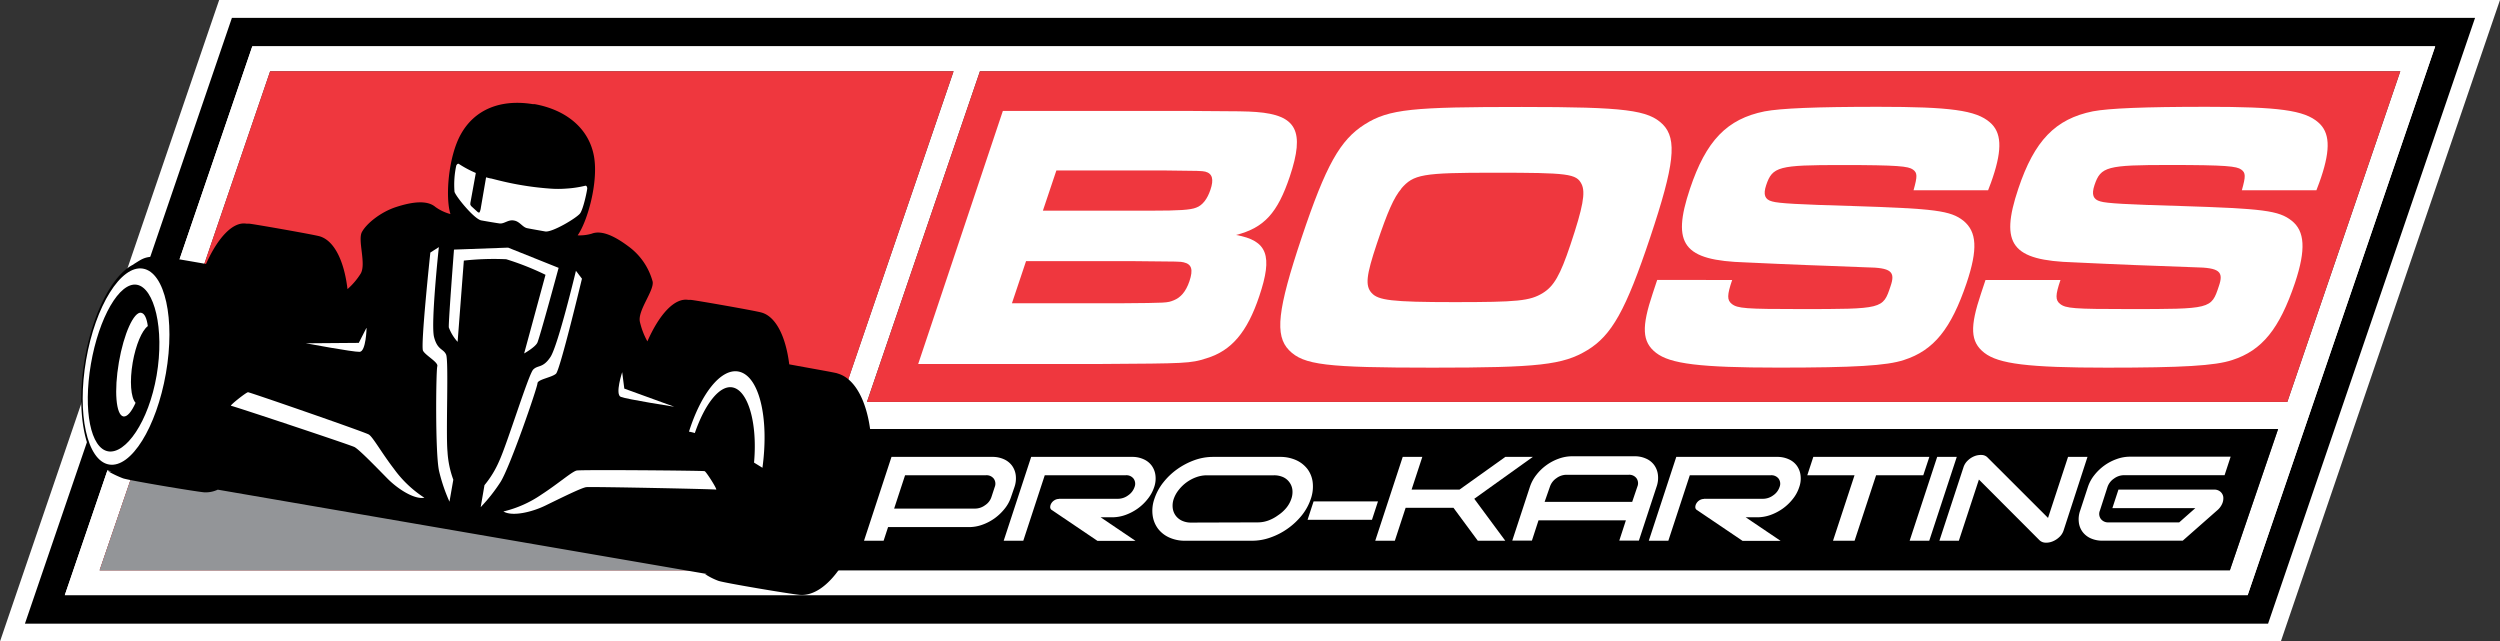
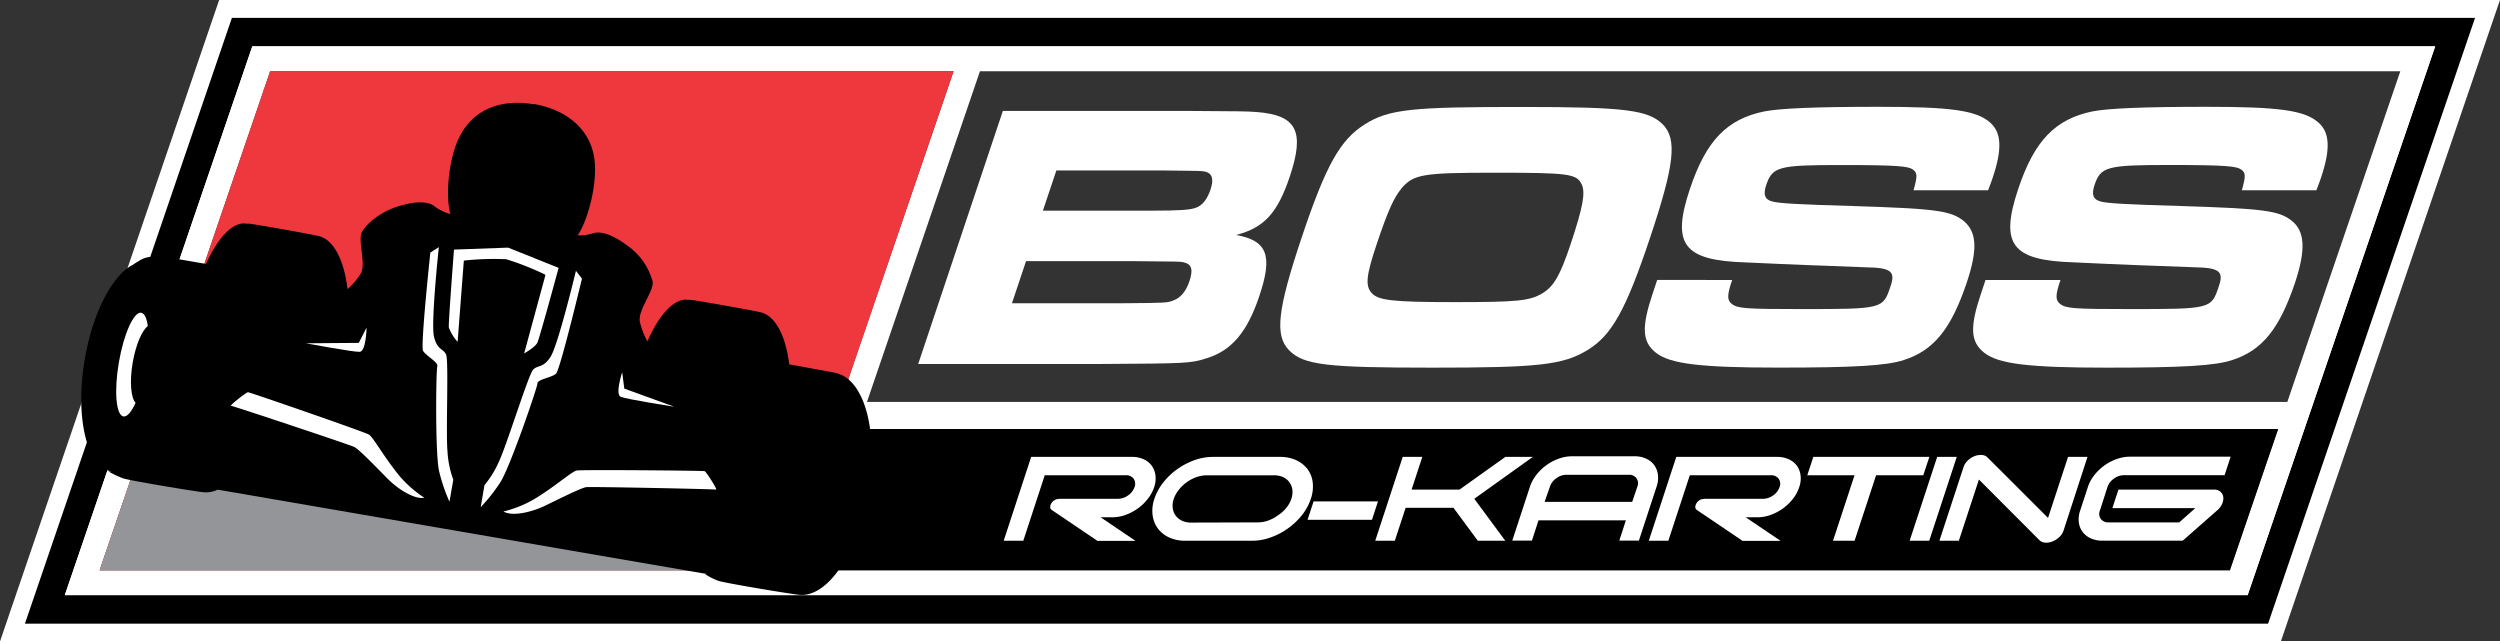
<svg xmlns="http://www.w3.org/2000/svg" viewBox="0 0 482.17 123.72">
  <rect x="0" y="0" width="482.17" height="123.72" fill="#333333" stroke="none" />
  <defs>
    <style>.cls-1{fill:none;}.cls-2{fill:#fff;}.cls-3{fill:#ef373e;}.cls-4{fill:#939598;}.cls-5{clip-path:url(#clip-path);}</style>
    <clipPath id="clip-path" transform="translate(0)">
      <rect class="cls-1" width="482.17" height="123.72" />
    </clipPath>
  </defs>
  <g id="Layer_2" data-name="Layer 2">
    <g id="Layer_1-2" data-name="Layer 1">
      <path d="M2.4,122,43.5,1.72H479.76L438.67,122Zm429.88-8.94,35-102.41H49.89l-35,102.41Z" transform="translate(0)" />
      <path class="cls-2" d="M51.12,12.37H464.87l-33.82,99H17.3ZM48.66,8.94,12.5,114.78h421L469.67,8.94Zm-3.93-5.5H477.36L437.44,120.28H4.81ZM42.27,0l-.8,2.33L1.55,119.17,0,123.72H439.9l.79-2.33L480.61,4.55,482.17,0Z" transform="translate(0)" />
      <path class="cls-2" d="M48.66,8.94,12.5,114.78h421L469.67,8.94Zm414.28,4.81L441.15,77.52H167.21L189,13.75ZM19.22,110,52.1,13.75H183.91L151,110Zm136.9,0,9.31-27.23H439.37L430.07,110Z" transform="translate(0)" />
      <polygon class="cls-3" points="52.1 13.75 19.22 109.97 151.04 109.97 183.91 13.75 52.1 13.75" />
-       <polygon class="cls-3" points="441.15 77.52 462.94 13.75 189 13.75 167.21 77.52 441.15 77.52" />
      <polygon class="cls-4" points="30.31 77.52 19.22 109.97 151.04 109.97 162.12 77.52 30.31 77.52" />
      <polygon points="165.43 82.74 156.12 109.97 430.07 109.97 439.37 82.74 165.43 82.74" />
      <g class="cls-5">
        <path class="cls-2" d="M193.42,21.39h35.15c11.57.07,11.57.07,13.72.21,7.8.59,9.41,3.66,6.47,12.45-2.35,7-4.92,9.88-10.37,11.27,6.09,1.09,7.11,4,4.49,11.78-2.32,6.95-5.36,10.54-10.18,12-3.1,1-3.94,1-20.39,1.1H177.09Zm28.71,19.24c5.28,0,7.46-.14,8.56-.58,1.25-.44,2.17-1.69,2.76-3.44.69-2,.4-3.15-1-3.51-.76-.15-1-.15-7.71-.22h-21l-2.6,7.75Zm-5.9,17.86c8.9-.07,8.9-.07,10.17-.58s2.3-1.61,3-3.66c.76-2.27.45-3.3-1.12-3.66-.68-.15-.68-.15-9.32-.22H197.89l-2.72,8.12Z" transform="translate(0)" />
        <path class="cls-2" d="M320.71,24c2.79,2.85,2.25,7.75-2.45,21.81s-7.42,18.88-12.12,21.73-9.41,3.37-29.89,3.37-24.84-.51-27.63-3.36-2.25-7.76,2.43-21.74S258.47,27,263.19,24s9.35-3.37,30.33-3.37c20,0,24.38.59,27.19,3.37M270.28,36.39c-1.44,1.68-2.67,4.46-4.73,10.61s-2.27,8.12-1,9.51,3.74,1.76,15.92,1.76,14.6-.22,17.1-1.76c2.13-1.31,3.35-3.44,5.31-9.29,2.45-7.32,2.94-10.1,2.16-11.71-1-2-2.5-2.2-16.8-2.2-14,0-15.58.3-18,3.08" transform="translate(0)" />
        <path class="cls-2" d="M334.08,54c-1,2.93-1,3.88-.08,4.61,1.1.88,2.67,1,13.16,1,16,0,16,0,17.46-4.39,1-2.86.1-3.59-4.64-3.66l-7.75-.3-3.84-.14c-3.48-.15-7.32-.29-11.72-.51-12-.37-14.33-3.44-10.73-14.2,3.11-9.3,7.15-13.47,14.39-14.93,3.13-.59,9.83-.88,21.87-.88,13.93,0,18.92.66,21.59,3,2.22,1.9,2.42,5.05.56,10.61-.15.44-.49,1.46-.91,2.49H369.06c.76-2.71.76-3.37-.12-4s-2.79-.87-13.79-.87c-12.11,0-13.31.29-14.51,3.88-.61,1.83-.27,2.78,1.15,3.14,1.2.37,5.16.59,15.41.88,16,.51,19,.88,21.49,2.85,2.59,2.13,2.79,5.49.61,12-3,8.85-6.32,13-12.09,14.85-3.3,1.1-9.59,1.47-24.19,1.47-15.19,0-20.89-.73-23.62-2.85s-2.81-5-.63-11.5l.85-2.56Z" transform="translate(0)" />
        <path class="cls-2" d="M397.4,54c-1,2.93-1,3.88-.08,4.61,1.1.88,2.67,1,13.16,1,16,0,16,0,17.46-4.4,1-2.85.1-3.58-4.64-3.66l-7.76-.29-3.83-.14c-3.48-.15-7.32-.3-11.72-.52-12-.36-14.33-3.44-10.73-14.19,3.11-9.3,7.15-13.47,14.39-14.94,3.13-.58,9.83-.87,21.86-.87,13.94,0,18.93.65,21.6,3,2.22,1.9,2.42,5.05.56,10.61-.15.44-.5,1.46-.91,2.49H432.38c.76-2.71.76-3.37-.12-4s-2.79-.88-13.8-.88c-12.1,0-13.3.3-14.5,3.88-.61,1.83-.27,2.78,1.15,3.15,1.2.37,5.16.59,15.41.88,16,.51,19,.87,21.49,2.85s2.79,5.49.61,12c-3,8.86-6.32,13-12.09,14.86-3.3,1.1-9.59,1.47-24.19,1.47-15.19,0-20.88-.73-23.62-2.86s-2.81-5-.63-11.49l.85-2.56Z" transform="translate(0)" />
-         <path class="cls-2" d="M195,95.85a7,7,0,0,1-1.23,2.26,9.86,9.86,0,0,1-1.92,1.84,9.5,9.5,0,0,1-2.38,1.25,7.56,7.56,0,0,1-2.58.46H171.28l-.86,2.63h-3.78l5.3-16.17,19.42,0a5.31,5.31,0,0,1,2.28.46,3.89,3.89,0,0,1,1.56,1.25,4,4,0,0,1,.71,1.86,5.07,5.07,0,0,1-.26,2.27Zm-6.94,2.24a3.25,3.25,0,0,0,1.93-.65,3,3,0,0,0,1.23-1.59l.63-1.92a1.67,1.67,0,0,0-.18-1.61,1.75,1.75,0,0,0-1.5-.66H174.56l-2.11,6.43Z" transform="translate(0)" />
        <path class="cls-2" d="M204.24,96.2h11.4a3.31,3.31,0,0,0,1.94-.66,3.2,3.2,0,0,0,1.24-1.61,1.7,1.7,0,0,0-.19-1.61,1.73,1.73,0,0,0-1.5-.66H201.5l-4.14,12.63h-3.78l5.3-16.17,19.43,0a5.23,5.23,0,0,1,2.27.46,3.82,3.82,0,0,1,1.56,1.25,4,4,0,0,1,.71,1.86,5.05,5.05,0,0,1-.25,2.27,7.32,7.32,0,0,1-1.24,2.27,9.4,9.4,0,0,1-1.93,1.85,9.73,9.73,0,0,1-2.37,1.24,7.79,7.79,0,0,1-2.58.45h-2.2l6.73,4.55h-7.34l-8.77-5.93a.65.65,0,0,1-.35-.58,1.42,1.42,0,0,1,.21-.72,1.78,1.78,0,0,1,.61-.61,1.64,1.64,0,0,1,.87-.25" transform="translate(0)" />
        <path class="cls-2" d="M228.62,104.29a7.23,7.23,0,0,1-3.15-.64,5.59,5.59,0,0,1-2.17-1.74,5.51,5.51,0,0,1-1-2.56,6.89,6.89,0,0,1,.35-3.15,10.31,10.31,0,0,1,1.71-3.15,13.16,13.16,0,0,1,2.7-2.57,13.93,13.93,0,0,1,3.31-1.73,10.57,10.57,0,0,1,3.56-.63h12.9a7.49,7.49,0,0,1,3.16.63,5.74,5.74,0,0,1,2.19,1.73,5.33,5.33,0,0,1,1,2.57,7.19,7.19,0,0,1-.36,3.15,10.31,10.31,0,0,1-1.71,3.15,13.41,13.41,0,0,1-2.7,2.56,13.22,13.22,0,0,1-3.33,1.74,10.45,10.45,0,0,1-3.58.64Zm14-3.54a5.93,5.93,0,0,0,2-.36,7.5,7.5,0,0,0,1.86-1A7.17,7.17,0,0,0,248.05,98a5.47,5.47,0,0,0,1-1.77,4,4,0,0,0,.21-1.77,3,3,0,0,0-.57-1.44,3.05,3.05,0,0,0-1.22-1,4.28,4.28,0,0,0-1.78-.35H232.76a6.06,6.06,0,0,0-2,.35,7.55,7.55,0,0,0-3.38,2.42,5.88,5.88,0,0,0-1,1.77,4,4,0,0,0-.2,1.77,3.09,3.09,0,0,0,.56,1.45,3.13,3.13,0,0,0,1.23,1,4.11,4.11,0,0,0,1.77.36Z" transform="translate(0)" />
        <polygon class="cls-2" points="252.19 100.25 253.35 96.7 265.77 96.7 264.61 100.25 252.19 100.25" />
        <polygon class="cls-2" points="272.25 94.43 281.49 94.43 290.33 88.12 295.63 88.12 284.34 96.2 290.32 104.29 285.02 104.29 280.33 97.94 271.1 97.94 269.02 104.29 265.24 104.29 270.54 88.12 274.32 88.12 272.25 94.43" />
        <path class="cls-2" d="M303.22,88h12a5.26,5.26,0,0,1,2.27.46,3.82,3.82,0,0,1,1.56,1.25,4,4,0,0,1,.71,1.86,5.05,5.05,0,0,1-.25,2.27l-3.42,10.42h-3.78l1.27-3.9H296.73l-1.27,3.9h-3.79l3.42-10.42a7.55,7.55,0,0,1,1.24-2.27,9.46,9.46,0,0,1,1.93-1.86,9.33,9.33,0,0,1,2.38-1.25,7.56,7.56,0,0,1,2.58-.46m-5.31,8.79H314.8l1-2.95a1.67,1.67,0,0,0-.18-1.61,1.73,1.73,0,0,0-1.5-.66h-12a3.29,3.29,0,0,0-1.94.66,3.24,3.24,0,0,0-1.24,1.61Z" transform="translate(0)" />
        <path class="cls-2" d="M328.64,96.2h11.41a3.31,3.31,0,0,0,1.94-.66,3.13,3.13,0,0,0,1.23-1.61,1.67,1.67,0,0,0-.18-1.61,1.75,1.75,0,0,0-1.5-.66H325.91l-4.14,12.63H318l5.3-16.17,19.42,0a5.27,5.27,0,0,1,2.28.46,3.82,3.82,0,0,1,1.56,1.25,4,4,0,0,1,.71,1.86,4.93,4.93,0,0,1-.26,2.27,7.09,7.09,0,0,1-1.23,2.27,9.4,9.4,0,0,1-1.93,1.85,9.73,9.73,0,0,1-2.37,1.24,7.79,7.79,0,0,1-2.58.45h-2.21l6.74,4.55h-7.34l-8.77-5.93a.65.65,0,0,1-.35-.58,1.42,1.42,0,0,1,.21-.72,1.84,1.84,0,0,1,.6-.61,1.69,1.69,0,0,1,.87-.25" transform="translate(0)" />
        <polygon class="cls-2" points="349.73 88.12 372.11 88.12 370.94 91.66 361.84 91.66 357.69 104.29 353.53 104.29 357.68 91.66 348.57 91.66 349.73 88.12" />
        <polygon class="cls-2" points="372.09 104.29 368.31 104.29 373.62 88.12 377.4 88.12 372.09 104.29" />
        <path class="cls-2" d="M402.61,88.12,398,102.31a3,3,0,0,1-.83,1.28,4.06,4.06,0,0,1-1.29.83,3.23,3.23,0,0,1-1.42.24,1.72,1.72,0,0,1-1.16-.52L381.67,92.49l-3.87,11.8h-3.75L378.7,90.1a3.08,3.08,0,0,1,.84-1.3,3.88,3.88,0,0,1,1.3-.83,3.38,3.38,0,0,1,1.39-.22,1.63,1.63,0,0,1,1.14.52L395,99.89l3.86-11.77Z" transform="translate(0)" />
        <path class="cls-2" d="M420.3,100.75,423.41,98h-8l-8,0,1.17-3.57,9.18,0H427a1.78,1.78,0,0,1,1.26.42,1.65,1.65,0,0,1,.54,1,2.57,2.57,0,0,1-.22,1.32,3.51,3.51,0,0,1-1,1.3l-6.6,5.81H405.5a5.42,5.42,0,0,1-2.28-.46,4,4,0,0,1-1.56-1.24,3.84,3.84,0,0,1-.72-1.84,4.93,4.93,0,0,1,.26-2.27l1.49-4.55a7.3,7.3,0,0,1,1.23-2.27,9.72,9.72,0,0,1,1.93-1.86,9.4,9.4,0,0,1,2.39-1.25,7.46,7.46,0,0,1,2.57-.46h19.41l-1.17,3.57H409.64a3.26,3.26,0,0,0-1.93.66,3.19,3.19,0,0,0-1.24,1.61L405,98.48a1.65,1.65,0,0,0,.18,1.6,1.74,1.74,0,0,0,1.5.67Z" transform="translate(0)" />
        <path d="M161.48,72c-.82-.22-5.35-1-9.26-1.73-.68-5.45-2.61-9.25-5.38-10-1.3-.37-13-2.41-13.58-2.43a4.13,4.13,0,0,0-.5,0h0c-2.64-.45-5.59,2.75-7.9,8A14.37,14.37,0,0,1,123.4,62c-.39-2.19,2.75-5.89,2.48-7.67a12.4,12.4,0,0,0-4.62-6.77c-2.58-1.94-5.18-3.25-7.14-2.49a8.4,8.4,0,0,1-2.71.32c1.9-2.7,4-10.18,3.17-15.12-.9-5.37-5.24-9.06-11.48-10.19h0l-.18,0-.18,0h0c-6.25-1-11.22,1.06-13.86,5.82-2.46,4.41-3,12.26-2,15.39a9,9,0,0,1-2.9-1.37c-1.59-1.37-4.48-1-7.56,0s-5.77,3.25-6.62,4.84.87,6.12-.23,8a13.37,13.37,0,0,1-2.55,3c-.65-5.53-2.6-9.39-5.39-10.19-1.29-.36-13-2.41-13.58-2.43h-.51c-2.61-.45-5.51,2.66-7.81,7.77-3.85-.68-7.9-1.37-8.26-1.39-3.51-.16-3.77.25-5.75,1.47h.07c-4,1.88-7.87,9.15-9.44,18.27-1.92,11.14.36,20.83,5.09,21.64l.2,0a4,4,0,0,1-.77,0,20.14,20.14,0,0,0,2.87,1.36c1.25.42,13.53,2.48,15.6,2.69A5.48,5.48,0,0,0,42,94.44l46.75,8.06.75.13,46.93,8.09-.45,0a12.61,12.61,0,0,0,2.59,1.31c1.25.42,13.53,2.48,15.59,2.69,5.37.55,11.27-7.9,13.3-19.69s-.74-21.59-5.94-23" transform="translate(0)" />
-         <path class="cls-2" d="M16.61,69.4c-1.8,10.42.18,19.46,4.42,20.19S30.17,82.46,32,72s-.18-19.46-4.42-20.19S18.4,59,16.61,69.4m.92.82c1.55-9,5.53-15.88,8.87-15.3s5.36,8.46,3.81,17.48-6,15.23-9.35,14.65S16,79.25,17.53,70.22" transform="translate(0)" />
        <path class="cls-2" d="M27.25,60.34c.63.1,1.06,1.06,1.26,2.55-1.13.84-2.32,3.62-2.91,7-.63,3.64-.37,6.82.55,7.8-.78,1.74-1.63,2.75-2.35,2.63-1.43-.25-1.82-4.93-.87-10.45s2.89-9.81,4.32-9.56" transform="translate(0)" />
        <path class="cls-2" d="M81.85,96c-1.94.37-5.16-1.7-7.16-3.74-2.33-2.37-5.6-5.75-6.39-6.07-1.71-.71-23.13-7.83-23.75-7.93-.28-.05,3-2.66,3.3-2.61.64.11,21.66,7.38,23.22,8.12.77.36,2.44,3.44,4.92,6.67A21.78,21.78,0,0,0,81.85,96" transform="translate(0)" />
        <path class="cls-2" d="M97.12,98.66c1.7,1,5.43.12,8-1.12,3-1.46,7.2-3.55,8-3.59,1.84-.09,24.42.37,25,.48.28,0-1.94-3.51-2.23-3.56-.64-.11-22.89-.3-24.6-.13-.85.09-3.45,2.43-6.87,4.65a21.88,21.88,0,0,1-7.38,3.27" transform="translate(0)" />
        <path class="cls-2" d="M70.65,63.28,69.2,66.13,59,66.21s9.12,1.7,10.36,1.65,1.34-4.58,1.34-4.58" transform="translate(0)" />
        <path class="cls-2" d="M120,71.78l.41,3.17,9.64,3.5s-9.17-1.44-10.32-1.91.27-4.76.27-4.76" transform="translate(0)" />
        <path class="cls-2" d="M83,48.71s-1.92,18-1.41,18.94,3,2.22,2.75,3-.43,16.88.35,20.23a32.77,32.77,0,0,0,2,5.88l.74-4.24a18.77,18.77,0,0,1-1.12-5.39c-.34-3.6.26-17.56-.27-18.74s-1.68-.84-2.33-3.41.93-17.32.93-17.32Z" transform="translate(0)" />
        <path class="cls-2" d="M112.24,53.75s-4.21,17.58-5,18.32-3.57,1.09-3.58,1.87-5.24,16-7.11,19a32.4,32.4,0,0,1-3.84,4.87l.73-4.24a19.1,19.1,0,0,0,2.86-4.7c1.52-3.29,5.63-16.64,6.53-17.58s1.86-.22,3.33-2.43,4.92-16.63,4.92-16.63Z" transform="translate(0)" />
        <path class="cls-2" d="M98,47.76l-10.44.38s-1.08,14-1,15a8.56,8.56,0,0,0,1.7,2.79l1.2-15.67A53.08,53.08,0,0,1,97.64,50,52.58,52.58,0,0,1,105.21,53l-4.12,15.17s2.1-1.18,2.54-2.06,4.11-14.45,4.11-14.45Z" transform="translate(0)" />
-         <path class="cls-2" d="M132.88,83.25a10.12,10.12,0,0,1,1.13.27c1.93-5.59,4.75-9.24,7.23-8.81,3,.51,4.89,6.79,4.19,14.51l1.62,1c1.33-9.72-.66-17.87-4.67-18.57-3.39-.58-7.19,4.31-9.5,11.61h0" transform="translate(0)" />
-         <path class="cls-2" d="M99.17,42.54c1.09.19,1.61,1.29,2.51,1.47s2.29.42,3.47.63c1.34.23,6.06-2.6,6.72-3.47s1.42-4.63,1.39-4.89c-.09-.59-.41-.45-.41-.45a20.47,20.47,0,0,1-3.62.54h0a19.92,19.92,0,0,1-3.18,0,57,57,0,0,1-5.7-.7h0c-1.77-.3-3.52-.7-5.6-1.24-.19,0-.77-.17-1-.23l-1,5.81a3.09,3.09,0,0,1-.25.93c-.16.16-.42-.09-.42-.09l-1.19-1.09a1.18,1.18,0,0,1-.18-.31,2.14,2.14,0,0,1,.06-.58l1-5.51h0a20.78,20.78,0,0,1-3.23-1.72s-.26-.25-.54.29A17.36,17.36,0,0,0,87.66,37c.33,1,3.83,5.28,5.17,5.51,1.18.21,2.52.44,3.48.58S98,42.29,99.17,42.54Z" transform="translate(0)" />
      </g>
    </g>
  </g>
</svg>